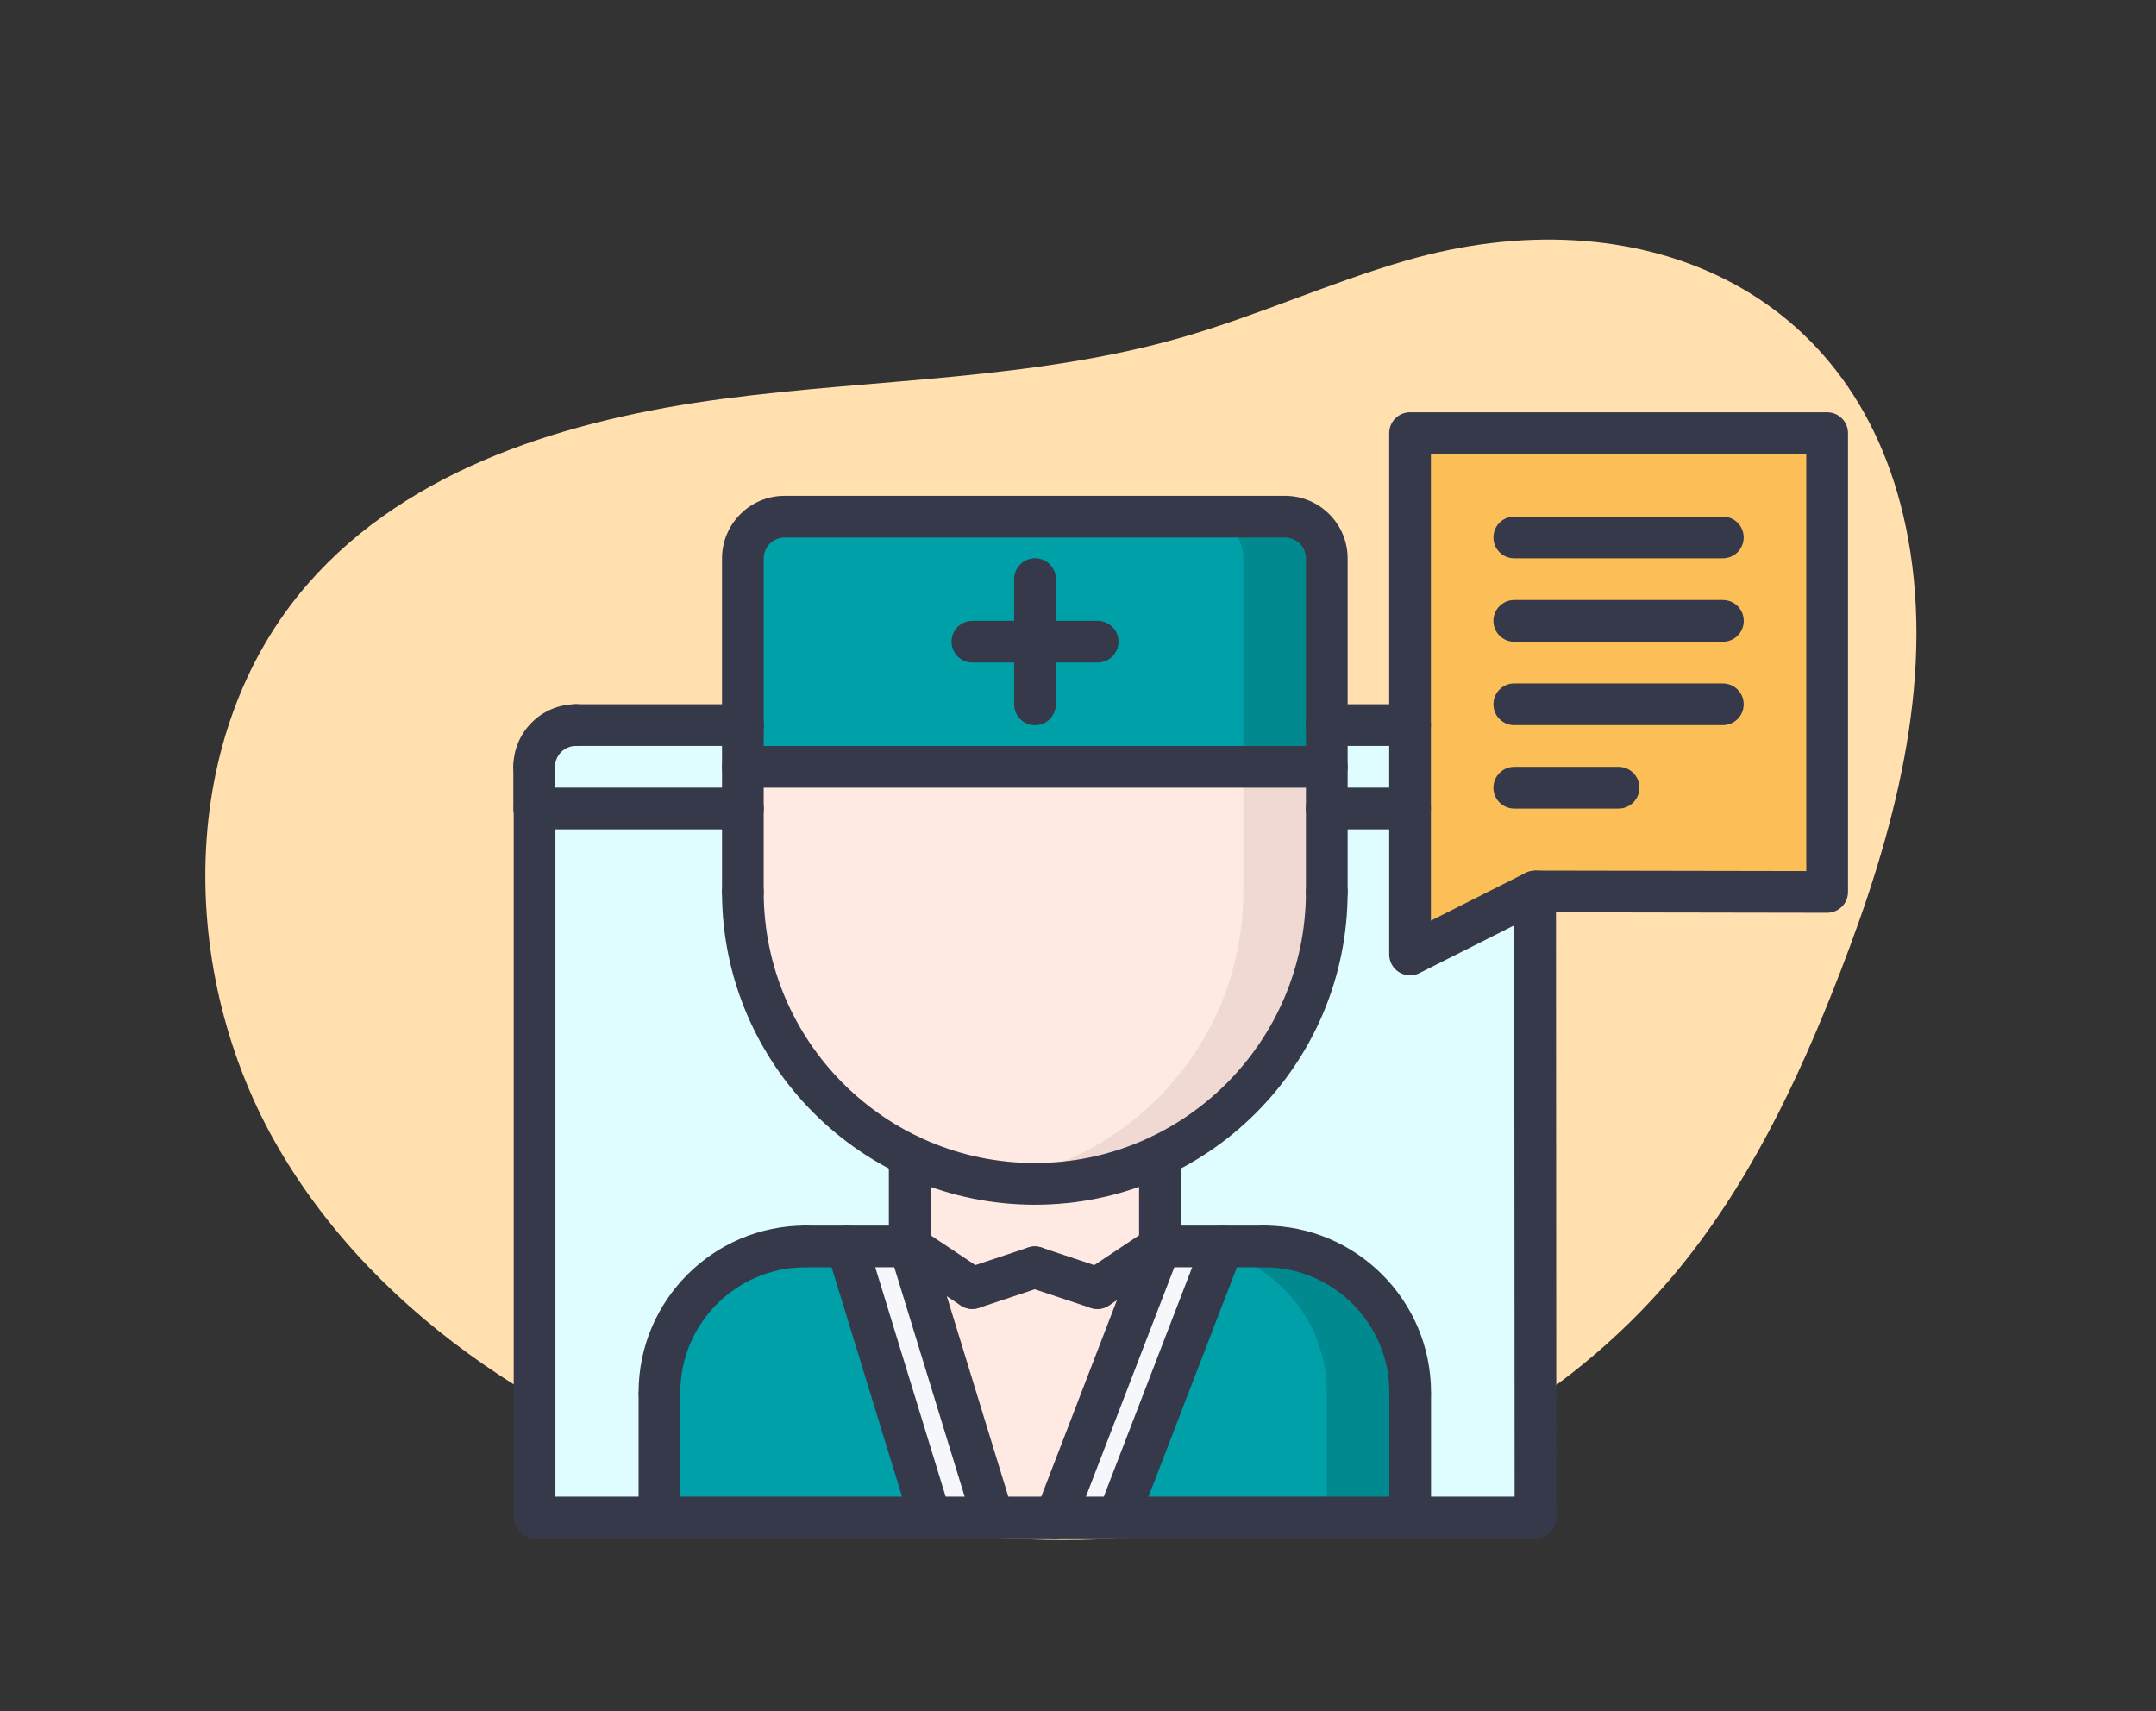
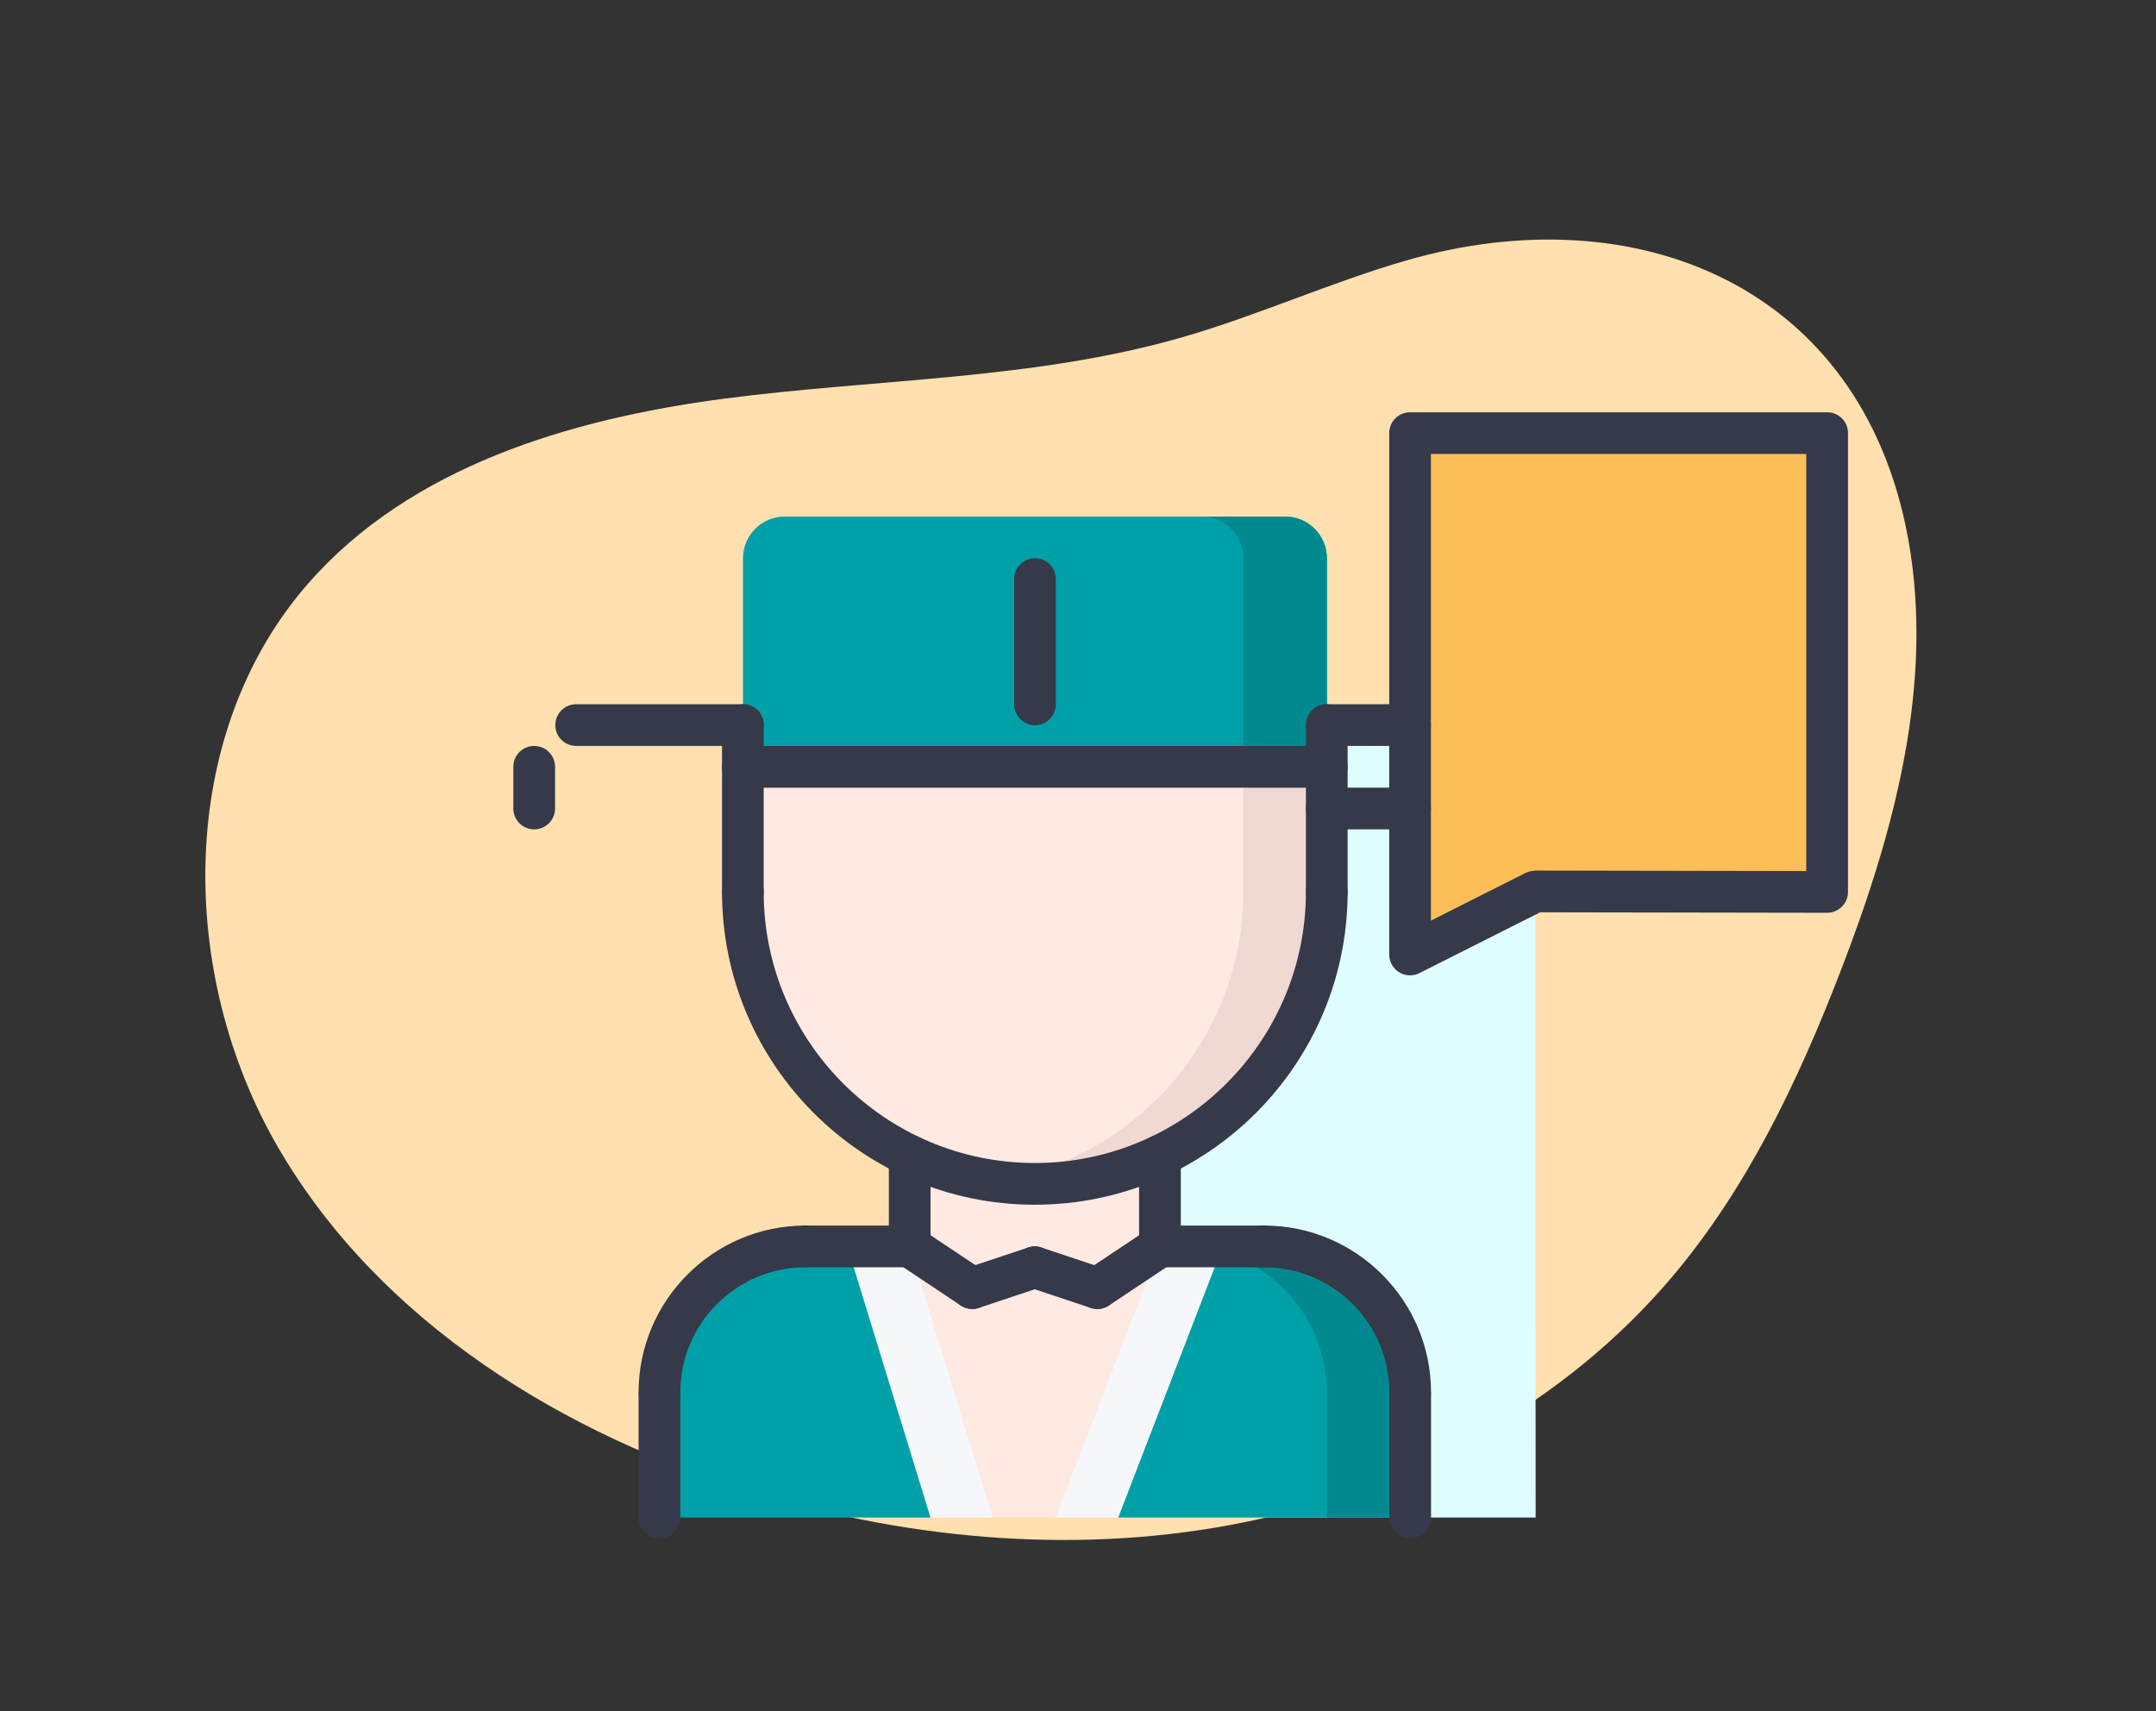
<svg xmlns="http://www.w3.org/2000/svg" width="63" height="50" viewBox="0 0 63 50" fill="none">
  <rect x="0" y="0" width="63" height="50" fill="#333333" stroke="none" />
  <path d="M41.08 7.615C38.864 8.257 36.751 9.221 34.533 9.859C30.191 11.107 25.598 11.063 21.119 11.655C16.641 12.247 11.984 13.644 9.006 17.049C5.135 21.473 5.175 28.473 8.14 33.552C11.104 38.632 16.47 41.941 22.092 43.632C26.74 45.03 31.726 45.447 36.477 44.457C41.228 43.467 45.726 41.019 48.864 37.307C51.056 34.714 52.538 31.595 53.765 28.426C55.331 24.382 56.535 20.004 55.757 15.737C54.407 8.346 47.803 5.666 41.08 7.615Z" fill="#FFE0AE" />
  <path d="M44.861 26.05L44.873 44.344H41.211V40.773V40.688C41.211 38.329 39.304 36.422 36.945 36.422H35.727H33.898V33.77C36.781 32.399 38.773 29.463 38.773 26.062V23.625H41.205V27.891L44.861 26.05Z" fill="#DFFDFF" />
  <path d="M41.205 21.188V23.625H38.773V22.406V21.188H41.205Z" fill="#DFFDFF" />
  <path d="M53.391 12.656V26.062L44.859 26.05L41.203 27.891V23.625V21.188V12.656H53.391Z" fill="#FCBE57" />
-   <path d="M26.584 33.77V36.422H24.756H23.537C21.179 36.422 19.271 38.329 19.271 40.688V40.773V44.344H15.621V23.625H21.709V26.05V26.062C21.709 29.463 23.701 32.399 26.584 33.77Z" fill="#DFFDFF" />
  <path d="M36.944 36.422C39.302 36.422 41.209 38.329 41.209 40.688V40.773V44.344H32.672L35.725 36.422H36.944Z" fill="#E6E9ED" />
  <path d="M36.944 36.422C39.302 36.422 41.209 38.329 41.209 40.688V40.773V44.344H32.672L35.725 36.422H36.944Z" fill="#00A0A8" />
  <path d="M36.944 36.422H35.725H34.504C36.862 36.422 38.77 38.329 38.77 40.688V40.773V44.344H41.209V40.773V40.688C41.209 38.329 39.302 36.422 36.944 36.422Z" fill="#008A90" />
  <path d="M26.586 36.422L29.017 44.344H27.189L24.758 36.422H26.586Z" fill="#F5F7FA" />
-   <path d="M21.709 22.406V23.625H15.622H15.609V22.406C15.609 21.73 16.152 21.188 16.828 21.188H16.834H21.709V22.406Z" fill="#DFFDFF" />
  <path d="M24.758 36.422L27.189 44.344H19.273V40.773V40.688C19.273 38.329 21.181 36.422 23.539 36.422H24.758Z" fill="#00A0A8" />
  <path d="M32.07 37.641L33.898 36.422L30.846 44.344H29.017L26.586 36.422L28.414 37.641L30.242 37.031L32.07 37.641Z" fill="#FFE9E3" />
  <path d="M33.898 33.77V36.421L32.07 37.64L30.242 37.03L28.414 37.64L26.586 36.421V33.77C27.695 34.3 28.938 34.593 30.242 34.593C31.546 34.593 32.789 34.3 33.898 33.77Z" fill="#FFE9E3" />
  <path d="M37.555 15.094H30.248H22.93C22.259 15.094 21.711 15.642 21.711 16.312V21.188V22.406H30.248H38.773V21.188V16.312C38.773 15.642 38.224 15.094 37.555 15.094Z" fill="#00A0A8" />
  <path d="M37.553 15.094H35.113C35.784 15.094 36.332 15.642 36.332 16.312V21.188V22.406H38.772V21.188V16.312C38.772 15.642 38.223 15.094 37.553 15.094Z" fill="#008A90" />
  <path d="M38.773 23.625V26.062C38.773 29.463 36.781 32.399 33.898 33.77C32.789 34.301 31.546 34.594 30.242 34.594C28.938 34.594 27.695 34.301 26.586 33.77C23.704 32.399 21.711 29.463 21.711 26.062V26.05V23.625V22.406H30.248H38.773V23.625Z" fill="#FFE9E3" />
  <path d="M36.331 22.406V23.625V26.062C36.331 29.463 34.338 32.399 31.456 33.77C30.7 34.133 29.878 34.373 29.02 34.496C29.419 34.554 29.825 34.594 30.239 34.594C31.544 34.594 32.787 34.301 33.896 33.77C36.778 32.399 38.771 29.463 38.771 26.062V23.625V22.406H36.331Z" fill="#F0D8D3" />
  <path d="M30.844 44.344L33.897 36.422H35.725L32.672 44.344H30.844Z" fill="#F5F7FA" />
  <path d="M35.725 36.422H34.504C34.906 36.422 35.294 36.482 35.662 36.585L35.725 36.422Z" fill="#E6E9ED" />
  <path d="M41.207 41.297C40.87 41.297 40.598 41.025 40.598 40.688C40.598 38.671 38.958 37.031 36.941 37.031C36.604 37.031 36.332 36.759 36.332 36.422C36.332 36.085 36.604 35.812 36.941 35.812C39.629 35.812 41.816 37.999 41.816 40.688C41.816 41.025 41.544 41.297 41.207 41.297Z" fill="#353949" />
  <path d="M36.941 37.031H33.895C33.557 37.031 33.285 36.759 33.285 36.422C33.285 36.085 33.557 35.812 33.895 35.812H36.941C37.278 35.812 37.551 36.085 37.551 36.422C37.551 36.759 37.278 37.031 36.941 37.031ZM41.207 44.953C40.87 44.953 40.598 44.681 40.598 44.344V40.776C40.598 40.439 40.87 40.166 41.207 40.166C41.544 40.166 41.816 40.439 41.816 40.776V44.344C41.816 44.681 41.544 44.953 41.207 44.953ZM19.27 41.297C18.933 41.297 18.66 41.025 18.66 40.688C18.66 37.999 20.847 35.812 23.535 35.812C23.872 35.812 24.145 36.085 24.145 36.422C24.145 36.759 23.872 37.031 23.535 37.031C21.519 37.031 19.879 38.671 19.879 40.688C19.879 41.025 19.607 41.297 19.27 41.297Z" fill="#353949" />
  <path d="M26.582 37.031H23.535C23.198 37.031 22.926 36.759 22.926 36.422C22.926 36.085 23.198 35.812 23.535 35.812H26.582C26.919 35.812 27.191 36.085 27.191 36.422C27.191 36.759 26.919 37.031 26.582 37.031ZM19.27 44.953C18.933 44.953 18.66 44.681 18.66 44.344V40.776C18.66 40.439 18.933 40.166 19.27 40.166C19.607 40.166 19.879 40.439 19.879 40.776V44.344C19.879 44.681 19.607 44.953 19.27 44.953Z" fill="#353949" />
  <path d="M26.582 37.032C26.245 37.032 25.973 36.76 25.973 36.423V33.773C25.973 33.437 26.245 33.164 26.582 33.164C26.919 33.164 27.191 33.437 27.191 33.773V36.423C27.191 36.76 26.919 37.032 26.582 37.032ZM33.895 37.032C33.557 37.032 33.285 36.76 33.285 36.423V33.773C33.285 33.437 33.557 33.164 33.895 33.164C34.231 33.164 34.504 33.437 34.504 33.773V36.423C34.504 36.76 34.231 37.032 33.895 37.032Z" fill="#353949" />
  <path d="M30.238 35.203C25.198 35.203 21.098 31.103 21.098 26.062C21.098 25.726 21.37 25.453 21.707 25.453C22.044 25.453 22.316 25.726 22.316 26.062C22.316 30.43 25.87 33.984 30.238 33.984C34.606 33.984 38.16 30.43 38.16 26.062C38.16 25.726 38.432 25.453 38.77 25.453C39.106 25.453 39.379 25.726 39.379 26.062C39.379 31.103 35.278 35.203 30.238 35.203Z" fill="#353949" />
  <path d="M21.707 26.657C21.37 26.657 21.098 26.384 21.098 26.047V21.188C21.098 20.851 21.37 20.578 21.707 20.578C22.044 20.578 22.316 20.851 22.316 21.188V26.047C22.316 26.384 22.044 26.657 21.707 26.657ZM38.77 26.671C38.432 26.671 38.16 26.399 38.16 26.062V21.189C38.16 20.852 38.432 20.579 38.77 20.579C39.106 20.579 39.379 20.852 39.379 21.189V26.062C39.379 26.399 39.106 26.671 38.77 26.671ZM28.41 38.249C28.294 38.249 28.176 38.215 28.072 38.146L26.244 36.928C25.963 36.741 25.888 36.363 26.075 36.083C26.262 35.802 26.639 35.727 26.92 35.914L28.748 37.132C29.029 37.319 29.104 37.697 28.917 37.978C28.799 38.154 28.606 38.249 28.41 38.249Z" fill="#353949" />
  <path d="M28.41 38.25C28.155 38.25 27.917 38.089 27.832 37.833C27.726 37.514 27.898 37.168 28.218 37.062L30.046 36.453C30.367 36.345 30.71 36.519 30.816 36.838C30.923 37.157 30.751 37.503 30.431 37.609L28.603 38.218C28.539 38.24 28.473 38.25 28.41 38.25ZM32.067 38.25C31.87 38.25 31.676 38.155 31.559 37.979C31.372 37.699 31.448 37.321 31.728 37.134L33.556 35.915C33.837 35.728 34.215 35.803 34.401 36.084C34.589 36.364 34.513 36.742 34.233 36.929L32.404 38.148C32.3 38.217 32.183 38.25 32.067 38.25Z" fill="#353949" />
  <path d="M32.066 38.251C32.003 38.251 31.938 38.24 31.874 38.219L30.046 37.61C29.727 37.504 29.554 37.159 29.66 36.839C29.766 36.52 30.11 36.346 30.431 36.454L32.259 37.063C32.578 37.169 32.751 37.514 32.645 37.834C32.559 38.089 32.322 38.251 32.066 38.251Z" fill="#353949" />
-   <path d="M44.87 44.953H15.62C15.283 44.953 15.011 44.681 15.011 44.344V23.625C15.011 23.288 15.283 23.016 15.62 23.016H21.709C22.046 23.016 22.318 23.288 22.318 23.625C22.318 23.962 22.046 24.234 21.709 24.234H16.23V43.734H44.87C45.207 43.734 45.48 44.007 45.48 44.344C45.48 44.681 45.207 44.953 44.87 44.953ZM15.609 23.016C15.272 23.016 15 22.743 15 22.406C15 21.398 15.82 20.578 16.828 20.578C17.165 20.578 17.438 20.851 17.438 21.188C17.438 21.524 17.165 21.797 16.828 21.797C16.492 21.797 16.219 22.07 16.219 22.406C16.219 22.743 15.946 23.016 15.609 23.016Z" fill="#353949" />
  <path d="M15.609 24.234C15.272 24.234 15 23.962 15 23.625V22.406C15 22.069 15.272 21.797 15.609 21.797C15.946 21.797 16.219 22.069 16.219 22.406V23.625C16.219 23.962 15.946 24.234 15.609 24.234ZM21.709 21.797H16.836C16.499 21.797 16.227 21.524 16.227 21.188C16.227 20.851 16.499 20.578 16.836 20.578H21.709C22.046 20.578 22.318 20.851 22.318 21.188C22.318 21.524 22.046 21.797 21.709 21.797ZM41.203 21.797H38.771C38.434 21.797 38.162 21.524 38.162 21.188C38.162 20.851 38.434 20.578 38.771 20.578H41.203C41.54 20.578 41.812 20.851 41.812 21.188C41.812 21.524 41.54 21.797 41.203 21.797ZM41.203 24.234H38.767C38.43 24.234 38.157 23.962 38.157 23.625C38.157 23.288 38.43 23.016 38.767 23.016H41.203C41.54 23.016 41.812 23.288 41.812 23.625C41.812 23.962 41.54 24.234 41.203 24.234Z" fill="#353949" />
  <path d="M41.203 28.501C41.092 28.501 40.981 28.47 40.884 28.41C40.703 28.299 40.594 28.103 40.594 27.891V12.656C40.594 12.319 40.866 12.047 41.203 12.047H53.391C53.728 12.047 54 12.319 54 12.656V26.063C54 26.225 53.936 26.381 53.821 26.494C53.706 26.608 53.552 26.672 53.391 26.672L45.004 26.658L41.477 28.435C41.391 28.479 41.297 28.501 41.203 28.501ZM41.812 13.266V26.902L44.585 25.504C44.671 25.461 44.765 25.453 44.861 25.439L52.781 25.453V13.266H41.812Z" fill="#353949" />
-   <path d="M44.869 44.955C44.532 44.955 44.259 44.682 44.259 44.346L44.248 26.051C44.248 25.714 44.521 25.441 44.857 25.441C45.194 25.441 45.467 25.713 45.467 26.049L45.478 44.345C45.478 44.682 45.205 44.955 44.869 44.955ZM50.345 18.752H44.248C43.911 18.752 43.639 18.479 43.639 18.142C43.639 17.805 43.911 17.533 44.248 17.533H50.345C50.682 17.533 50.954 17.805 50.954 18.142C50.954 18.479 50.682 18.752 50.345 18.752ZM50.342 16.314H44.248C43.911 16.314 43.639 16.042 43.639 15.705C43.639 15.368 43.911 15.095 44.248 15.095H50.342C50.679 15.095 50.952 15.368 50.952 15.705C50.952 16.042 50.679 16.314 50.342 16.314ZM50.343 21.189H44.248C43.911 21.189 43.639 20.917 43.639 20.58C43.639 20.243 43.911 19.97 44.248 19.97H50.343C50.68 19.97 50.952 20.243 50.952 20.58C50.952 20.917 50.68 21.189 50.343 21.189ZM47.295 23.627H44.248C43.911 23.627 43.639 23.355 43.639 23.018C43.639 22.681 43.911 22.408 44.248 22.408H47.295C47.632 22.408 47.905 22.681 47.905 23.018C47.905 23.355 47.632 23.627 47.295 23.627ZM30.842 44.955C30.769 44.955 30.695 44.942 30.623 44.914C30.309 44.793 30.153 44.441 30.274 44.127L33.326 36.205C33.447 35.889 33.801 35.736 34.114 35.855C34.428 35.976 34.584 36.328 34.464 36.643L31.411 44.565C31.317 44.806 31.087 44.955 30.842 44.955ZM32.67 44.955C32.597 44.955 32.523 44.942 32.452 44.914C32.137 44.793 31.981 44.441 32.102 44.127L35.154 36.205C35.275 35.889 35.629 35.736 35.942 35.855C36.257 35.976 36.413 36.328 36.292 36.643L33.239 44.565C33.146 44.806 32.915 44.955 32.67 44.955ZM29.014 44.955C28.753 44.955 28.512 44.786 28.431 44.524L26 36.602C25.901 36.281 26.082 35.94 26.403 35.841C26.729 35.74 27.066 35.924 27.165 36.244L29.597 44.166C29.695 44.488 29.514 44.829 29.193 44.928C29.133 44.946 29.073 44.955 29.014 44.955ZM27.183 44.955C26.923 44.955 26.681 44.786 26.601 44.524L24.169 36.602C24.07 36.281 24.251 35.94 24.572 35.841C24.898 35.74 25.235 35.924 25.334 36.244L27.766 44.166C27.865 44.488 27.684 44.829 27.363 44.928C27.302 44.946 27.243 44.955 27.183 44.955ZM38.77 21.8C38.432 21.8 38.16 21.527 38.16 21.19V16.316C38.16 15.98 37.887 15.707 37.551 15.707H22.926C22.589 15.707 22.316 15.98 22.316 16.316V21.19C22.316 21.527 22.044 21.8 21.707 21.8C21.37 21.8 21.098 21.527 21.098 21.19V16.316C21.098 15.309 21.918 14.488 22.926 14.488H37.551C38.559 14.488 39.379 15.309 39.379 16.316V21.19C39.379 21.527 39.106 21.8 38.77 21.8Z" fill="#353949" />
  <path d="M38.77 23.017H21.707C21.37 23.017 21.098 22.744 21.098 22.407C21.098 22.07 21.37 21.798 21.707 21.798H38.77C39.106 21.798 39.379 22.07 39.379 22.407C39.379 22.744 39.106 23.017 38.77 23.017ZM30.244 21.191C29.907 21.191 29.634 20.918 29.634 20.581V16.922C29.634 16.585 29.907 16.312 30.244 16.312C30.581 16.312 30.853 16.585 30.853 16.922V20.581C30.853 20.918 30.58 21.191 30.244 21.191Z" fill="#353949" />
-   <path d="M32.073 19.359H28.414C28.077 19.359 27.805 19.087 27.805 18.75C27.805 18.413 28.077 18.141 28.414 18.141H32.073C32.41 18.141 32.683 18.413 32.683 18.75C32.683 19.087 32.41 19.359 32.073 19.359Z" fill="#353949" />
</svg>